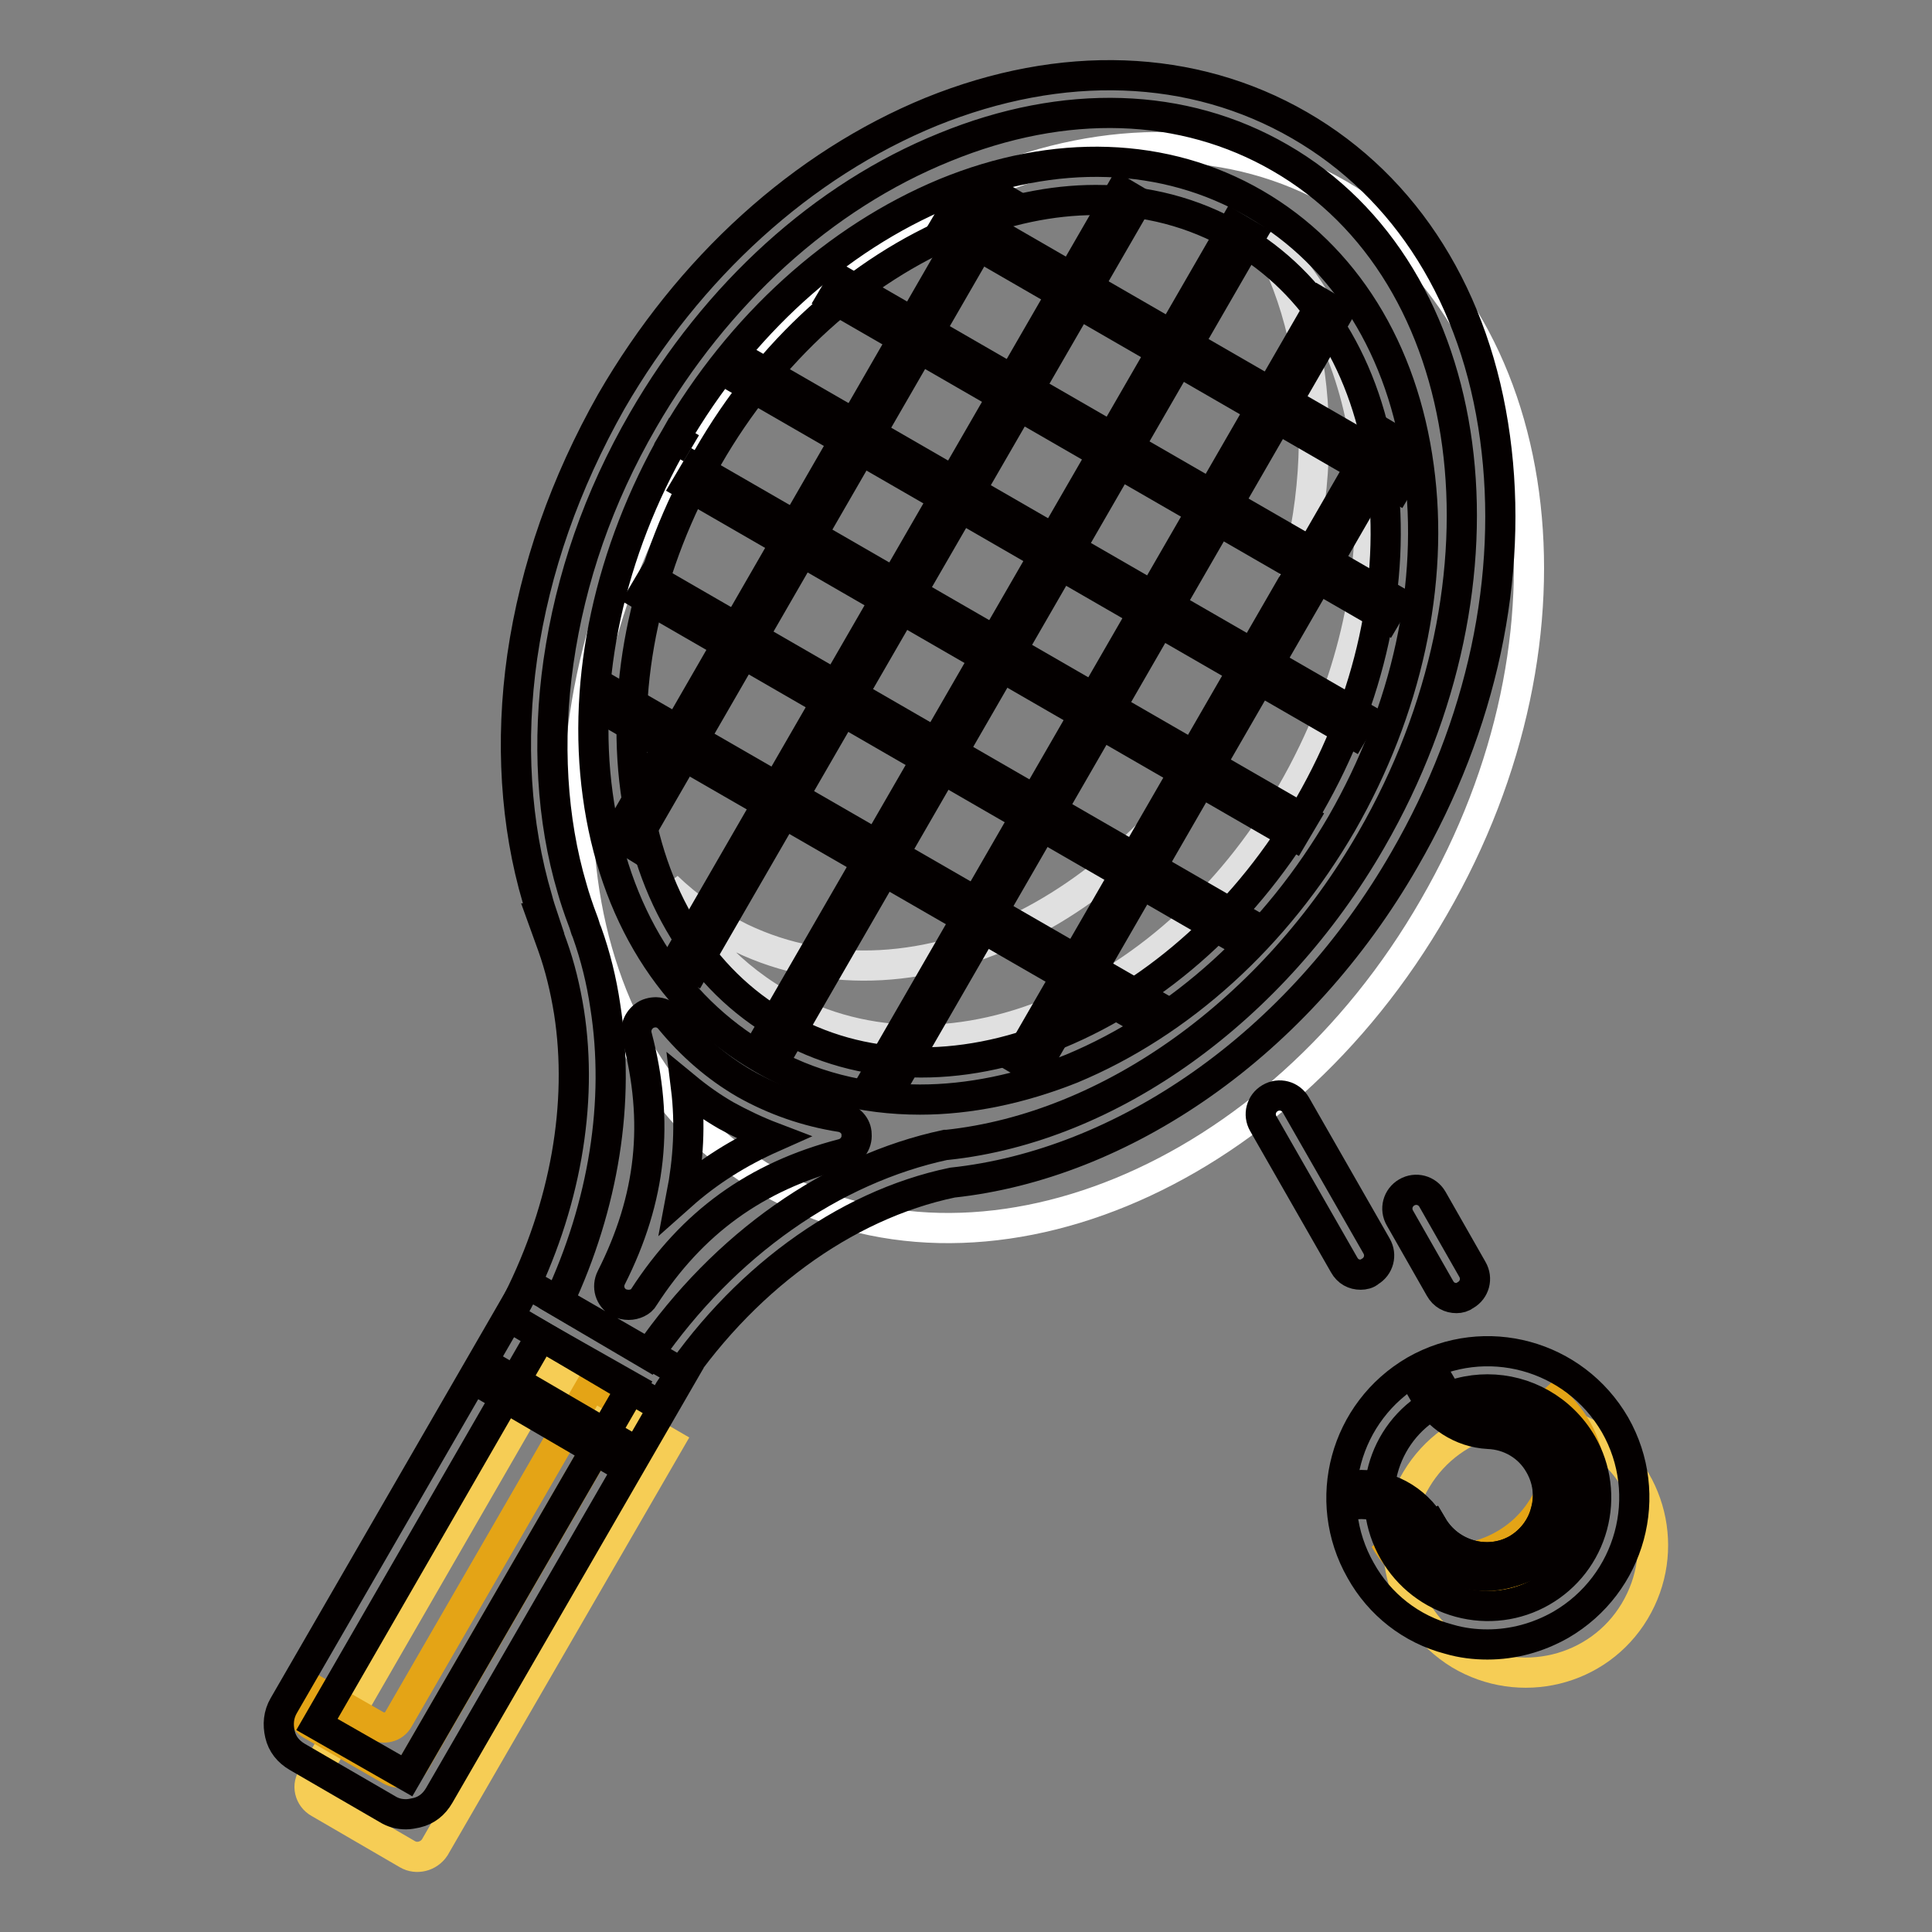
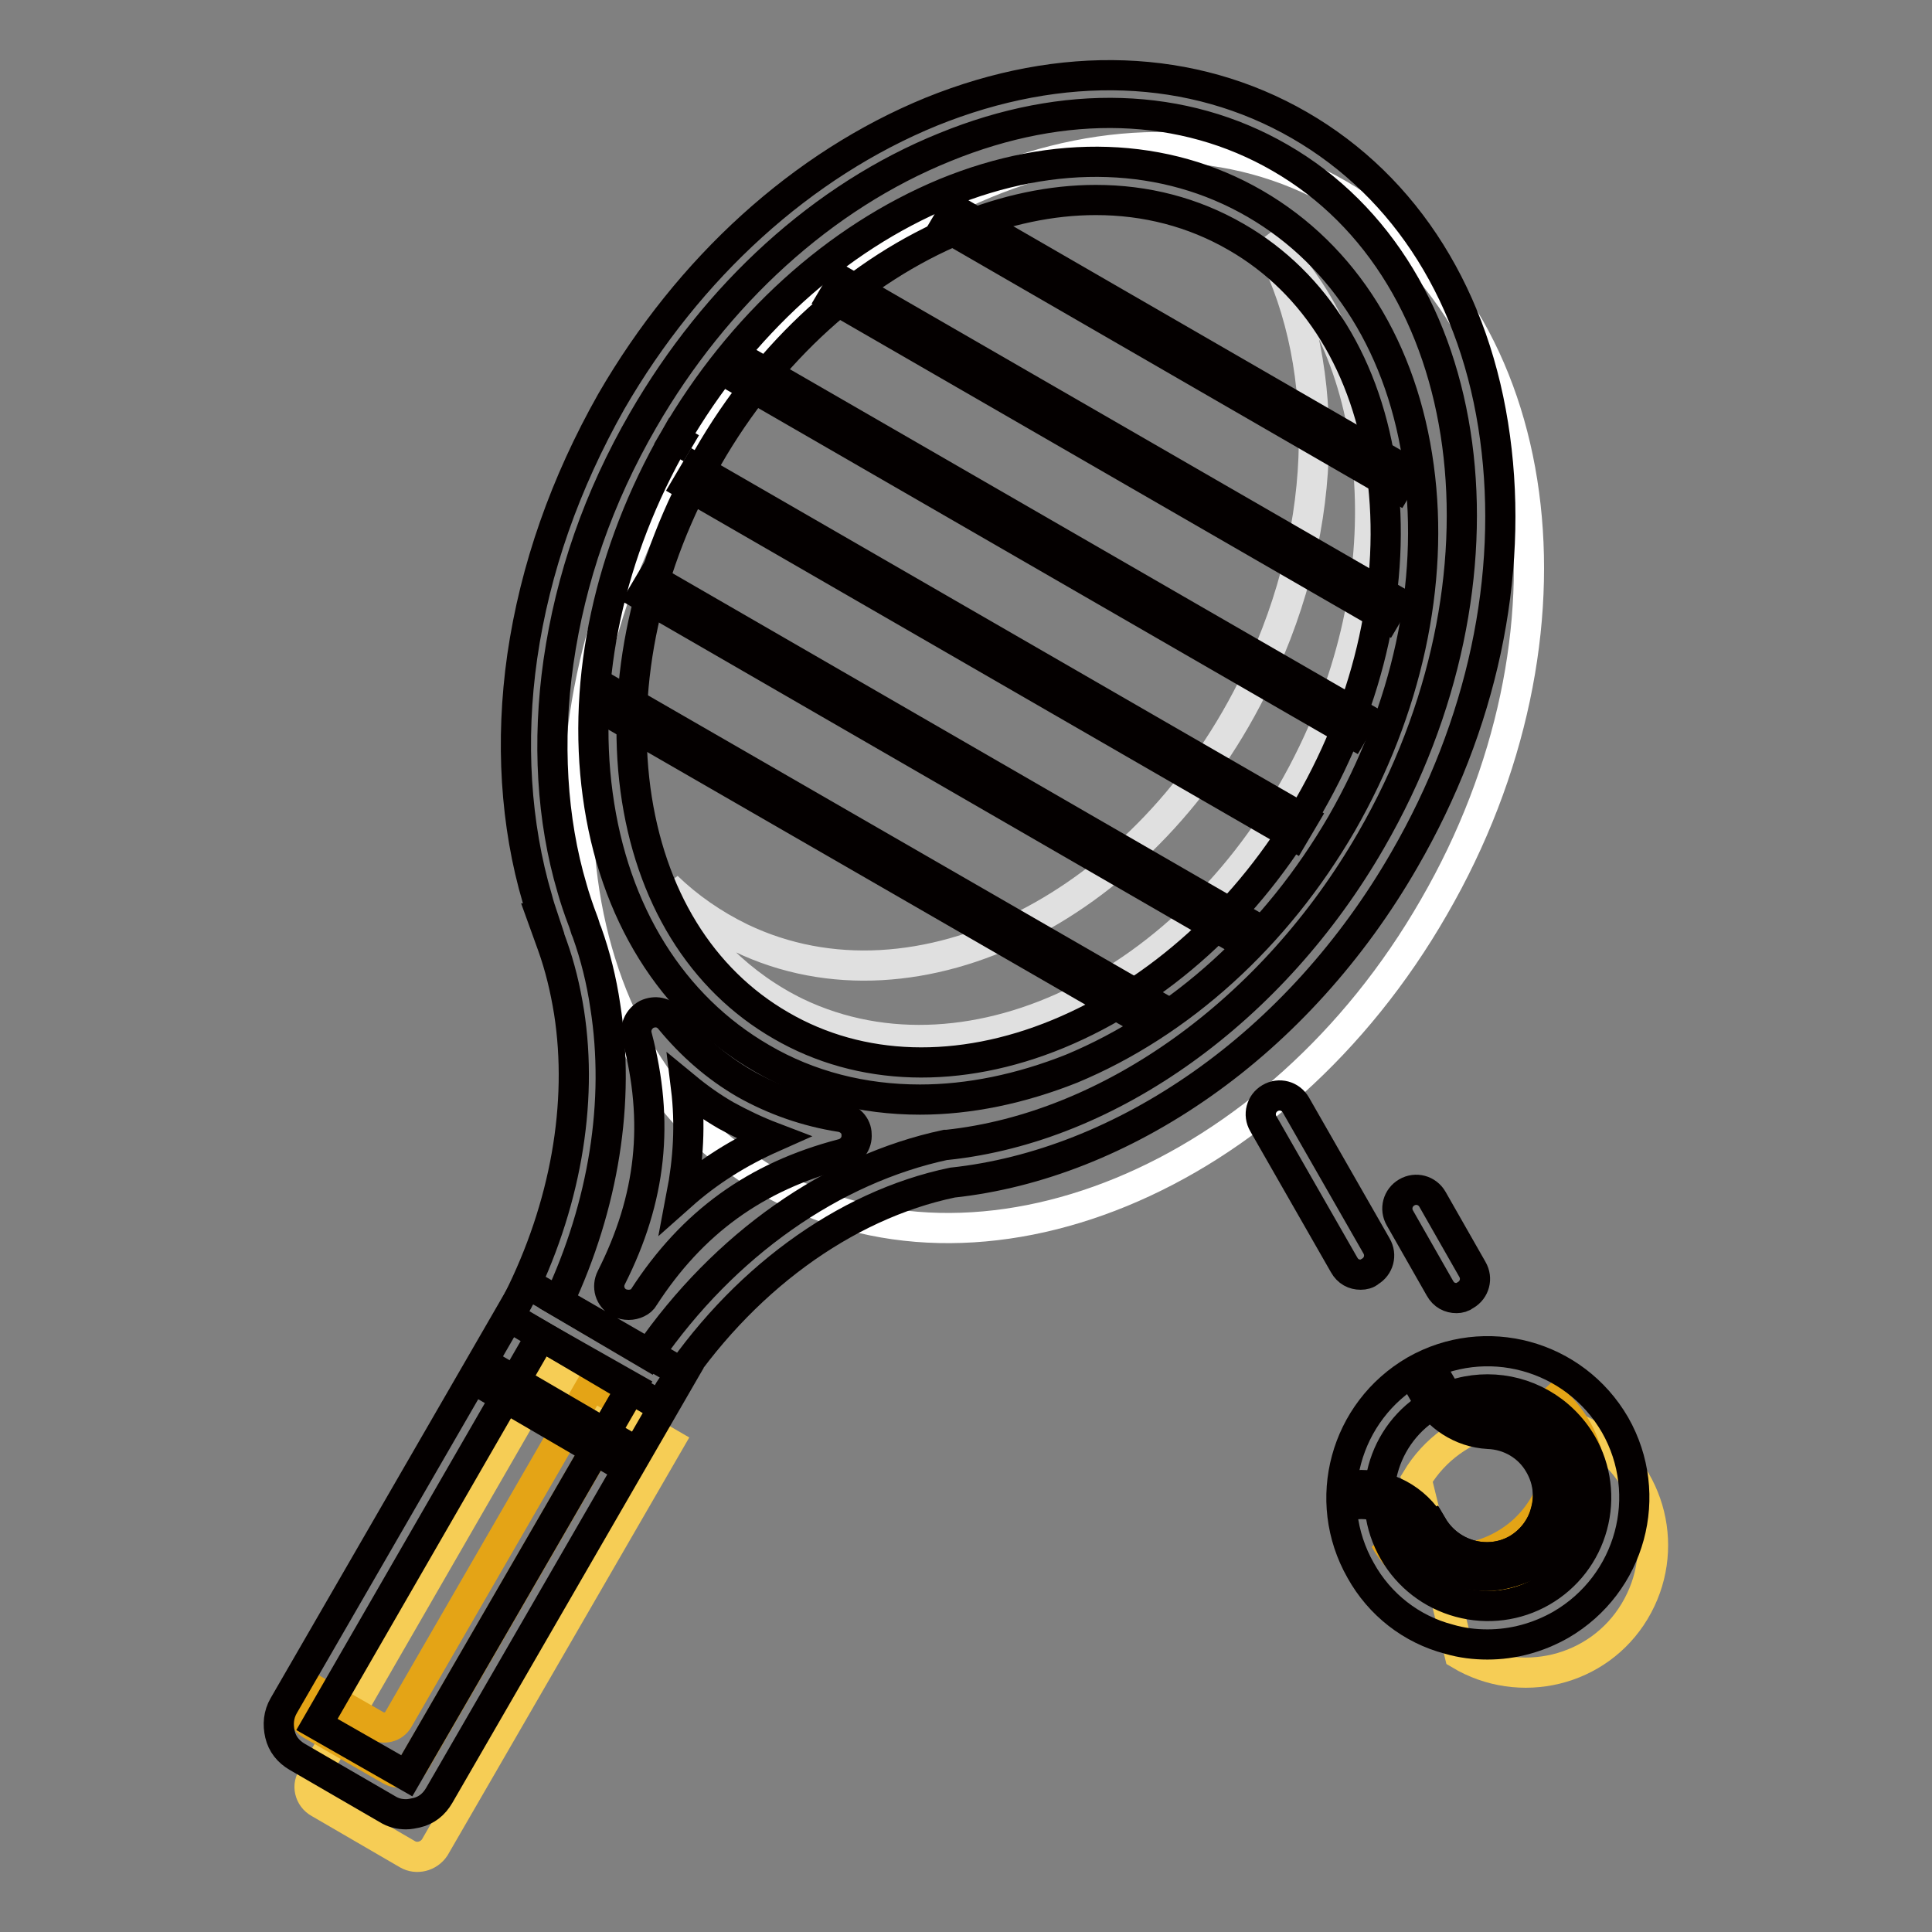
<svg xmlns="http://www.w3.org/2000/svg" version="1.1" x="0px" y="0px" viewBox="0 0 256 256" enable-background="new 0 0 256 256" xml:space="preserve">
  <rect x="0" y="0" width="256" height="256" fill="#808080" stroke="none" />
  <g>
    <path stroke-width="4" fill-opacity="0" stroke="#ffffff" d="M101.8,156.5c27.9,16.1,67.4-0.1,88.2-36.3c20.9-36.1,15.2-78.4-12.7-94.5C149.5,9.6,110,25.9,89.1,62 C68.3,98.1,74,140.4,101.8,156.5z" />
    <path stroke-width="4" fill-opacity="0" stroke="#e0e0e0" d="M167.8,31.6c8.5,15.5,8.7,37.6-1.2,58.2c-14.4,30.2-45,45.7-68.4,34.5c-3.7-1.8-7-4.1-9.8-6.8 c4,7.3,9.8,13.1,17.2,16.7c23.3,11.1,53.9-4.3,68.4-34.5C186.3,74.2,183.1,46.4,167.8,31.6L167.8,31.6z" />
    <path stroke-width="4" fill-opacity="0" stroke="#f6cd55" d="M42.3,238.9l11.7,6.8c1.2,0.7,2.8,0.3,3.6-0.9l31-53.6l-16.2-9.4l-30.9,53.6 C40.6,236.5,41,238.2,42.3,238.9z" />
    <path stroke-width="4" fill-opacity="0" stroke="#e4a416" d="M78.4,183.5l-25.6,44.3c-0.6,1.1-2,1.4-3,0.8l-8.4-4.8l-1,1.7c-0.6,1.1-0.2,2.4,0.8,3l10.6,6.1 c1.1,0.6,2.4,0.2,3-0.8l27.7-47.9L78.4,183.5z" />
    <path stroke-width="4" fill-opacity="0" stroke="#040000" d="M121.9,145.7c-7.5,0-14.7-1.8-21-5.5c-11.9-6.9-19.6-19.3-21.7-34.9c-2.1-15.4,1.6-32.2,10.2-47.2l2.2,1.3 l-2.2-1.3c8.7-15,21.4-26.5,35.8-32.5c14.6-6,29.2-5.5,41.1,1.4c11.9,6.9,19.6,19.3,21.7,34.9c2.1,15.4-1.6,32.2-10.2,47.2 c-8.7,15-21.4,26.5-35.8,32.5C135.2,144.3,128.4,145.7,121.9,145.7z M145.2,26.5c-5.9,0-12,1.3-18.1,3.8 c-13.3,5.5-25.2,16.2-33.3,30.3s-11.5,29.7-9.6,44c1.9,14.1,8.7,25.2,19.3,31.3c10.5,6.1,23.6,6.5,36.7,1.1 c13.3-5.5,25.2-16.2,33.3-30.3c8.1-14.1,11.5-29.7,9.6-44c-1.9-14.1-8.7-25.2-19.3-31.3C158.1,28.1,151.8,26.5,145.2,26.5z" />
    <path stroke-width="4" fill-opacity="0" stroke="#040000" d="M87.5,186.3l-20-11.8l1.1-2.1c6.3-12.5,8.7-26.1,6.8-38.3c-0.5-3.1-1.2-6-2.2-8.8l-1.3-3.6H72 c-0.3-0.9-0.6-1.8-0.8-2.6c-2.9-9.8-3.6-20.9-2-32.1c1.7-11.7,5.7-23,11.8-33.8c10.3-17.8,25.3-31.4,42.4-38.4 c17.3-7,34.6-6.4,48.8,1.8c14.2,8.2,23.4,22.9,25.9,41.4c2.5,18.3-1.7,38.1-12,55.9c-6.9,12-16.2,22.3-26.9,29.8 c-10.4,7.3-21.8,11.8-33,13c-14.4,3-28.1,13.1-37.5,27.5L87.5,186.3z M74,172.5l11.9,7c10.1-14.6,24.4-24.6,39.4-27.8l0.2,0 c21.6-2.3,43.2-17.8,56.2-40.4c19.9-34.5,14.5-75.1-12.1-90.4c-12.8-7.4-28.5-7.9-44.4-1.4c-16.1,6.5-30.3,19.4-40,36.2 c-5.9,10.2-9.6,20.9-11.2,32c-1.5,10.5-0.9,20.9,1.8,30c0.3,1.1,0.9,2.9,1.4,4.2c0.2,0.5,0.3,0.9,0.4,1.2c0.1,0.2,0.1,0.3,0.2,0.5 c1.1,3.1,1.9,6.3,2.4,9.7C82.2,145.9,80,159.7,74,172.5L74,172.5z" />
    <path stroke-width="4" fill-opacity="0" stroke="#040000" d="M83.3,172.9c-0.4,0-0.9-0.1-1.3-0.3c-1.2-0.7-1.6-2.1-1-3.3c5.3-10.5,6.4-20.6,3.4-32 c-0.3-1.1,0.2-2.3,1.3-2.9c1.1-0.5,2.3-0.3,3.1,0.7c2.8,3.4,6.1,6.3,9.9,8.5c3.9,2.2,8.2,3.7,12.7,4.4c1.2,0.2,2.1,1.2,2.1,2.3 c0.1,1.2-0.7,2.3-1.9,2.6c-11.5,3-19.9,9.1-26.3,19C85,172.5,84.1,172.9,83.3,172.9z M90.9,144.1c0.6,4.9,0.3,9.6-0.6,14.3 c3.6-3.2,7.6-5.7,12.1-7.7c-2.1-0.8-4.2-1.8-6.2-2.9C94.3,146.7,92.6,145.5,90.9,144.1z M53.8,240.4c-0.9,0-1.7-0.2-2.5-0.7 l-11.9-6.9c-1.2-0.7-2-1.7-2.3-3c-0.3-1.3-0.2-2.6,0.5-3.8l32.3-55.9L90.5,182l-32.3,55.9c-0.7,1.2-1.7,2-3,2.3 C54.7,240.3,54.3,240.4,53.8,240.4L53.8,240.4z M42,228.5l11.9,6.8l29.8-51.5L71.7,177L42,228.5z" />
    <path stroke-width="4" fill-opacity="0" stroke="#040000" d="M65.1,184.1l1.3-2.2L82,191l-1.3,2.2L65.1,184.1z M125.2,30l1.3-2.2l59.9,34.6l-1.3,2.2L125.2,30z  M110.3,39.5l1.3-2.2l73.3,42.3l-1.3,2.2L110.3,39.5z M98.8,50.8l1.3-2.2l80.4,46.4l-1.3,2.2L98.8,50.8z M91,64.3l1.3-2.2 l80.4,46.4l-1.3,2.2L91,64.3z M85.1,78.9l1.3-2.2l78.6,45.4l-1.3,2.2L85.1,78.9z M79.8,93.9l1.3-2.2l71.8,41.4l-1.3,2.2L79.8,93.9z " />
-     <path stroke-width="4" fill-opacity="0" stroke="#040000" d="M81.8,110.6L131,25.2l2.2,1.3l-49.3,85.4L81.8,110.6z M89.8,127.1l58.7-101.7l2.2,1.3L92,128.3L89.8,127.1z  M101.4,137.6L163.5,30l2.2,1.3l-62.1,107.6L101.4,137.6z M116.2,142.3l58.9-102.1l2.2,1.3l-58.9,102.1L116.2,142.3z M134.9,140.4 l48-83.2l2.2,1.3l-48,83.2L134.9,140.4z" />
-     <path stroke-width="4" fill-opacity="0" stroke="#f6cd55" d="M193.4,219.2c8,4.8,18.4,2.3,23.2-5.7c4.8-8,2.3-18.3-5.7-23.2c0,0,0,0,0,0c-8-4.8-18.4-2.3-23.2,5.7 C182.9,203.9,185.4,214.3,193.4,219.2C193.4,219.2,193.4,219.2,193.4,219.2z" />
+     <path stroke-width="4" fill-opacity="0" stroke="#f6cd55" d="M193.4,219.2c8,4.8,18.4,2.3,23.2-5.7c4.8-8,2.3-18.3-5.7-23.2c0,0,0,0,0,0c-8-4.8-18.4-2.3-23.2,5.7 C193.4,219.2,193.4,219.2,193.4,219.2z" />
    <path stroke-width="4" fill-opacity="0" stroke="#e4a416" d="M206.8,186.5c-0.7-0.7-1.4-1.3-2.2-1.9c3.4,5.7,2.5,13.3-2.6,18.1c-5.2,4.8-12.9,5.2-18.5,1.3 c0.5,0.9,1.2,1.8,1.9,2.6c5.5,5.9,14.8,6.1,20.6,0.6C212.1,201.6,212.4,192.4,206.8,186.5L206.8,186.5z" />
    <path stroke-width="4" fill-opacity="0" stroke="#040000" d="M197.1,217.9c-1.7,0-3.4-0.2-5.1-0.7c-5-1.3-9.2-4.6-11.7-9.1c-5.3-9.3-2.1-21.1,7.2-26.5 c9.3-5.3,21.1-2.1,26.5,7.2c5.3,9.3,2.1,21.1-7.2,26.5C203.8,217,200.5,217.9,197.1,217.9z M197.1,184.1c-2.4,0-4.9,0.6-7.1,1.9 c-6.9,3.9-9.3,12.7-5.3,19.6c1.9,3.3,5,5.7,8.7,6.7c3.7,1,7.6,0.5,10.9-1.4c3.3-1.9,5.7-5,6.7-8.7c1-3.7,0.5-7.6-1.4-10.9 C206.9,186.7,202.1,184.1,197.1,184.1z" />
    <path stroke-width="4" fill-opacity="0" stroke="#040000" d="M196.9,208.8c-3.7,0-7.3-1.9-9.3-5.4l2.2-1.2c2.3,3.9,7.3,5.3,11.2,3.1c3.9-2.3,5.3-7.3,3.1-11.2l2.2-1.2 c3,5.1,1.2,11.7-4,14.6C200.5,208.3,198.7,208.8,196.9,208.8L196.9,208.8z M187.5,203.4c-1.6-2.7-4.6-4.3-7.7-4.1l-0.2-2.5 c4.1-0.3,8,1.8,10.1,5.4L187.5,203.4z" />
    <path stroke-width="4" fill-opacity="0" stroke="#040000" d="M196.9,208.8c-3.7,0-7.3-1.9-9.3-5.4l2.2-1.2c2.3,3.9,7.3,5.3,11.2,3.1c1.9-1.1,3.3-2.9,3.8-5 c0.6-2.1,0.3-4.3-0.8-6.2c-1.4-2.5-4-4-6.8-4.1h0c-3.6-0.2-6.8-2.3-8.6-5.5l2.2-1.2c1.4,2.4,3.9,4.1,6.6,4.2c3.7,0.2,7,2.2,8.9,5.4 c1.4,2.5,1.8,5.4,1.1,8.1c-0.7,2.8-2.5,5.1-5,6.5C200.5,208.3,198.7,208.8,196.9,208.8L196.9,208.8z" />
    <path stroke-width="4" fill-opacity="0" stroke="#040000" d="M180.3,168.9c-0.9,0-1.7-0.4-2.2-1.3l-10.7-18.7c-0.7-1.2-0.3-2.7,0.9-3.4c1.2-0.7,2.7-0.3,3.4,0.9 l10.7,18.7c0.7,1.2,0.3,2.7-0.9,3.4C181.2,168.8,180.7,168.9,180.3,168.9z" />
    <path stroke-width="4" fill-opacity="0" stroke="#040000" d="M193,172c-0.9,0-1.7-0.4-2.2-1.3l-5.3-9.3c-0.7-1.2-0.3-2.7,0.9-3.4c1.2-0.7,2.7-0.3,3.4,0.9l5.3,9.3 c0.7,1.2,0.3,2.7-0.9,3.4C193.8,171.9,193.4,172,193,172L193,172z" />
  </g>
</svg>